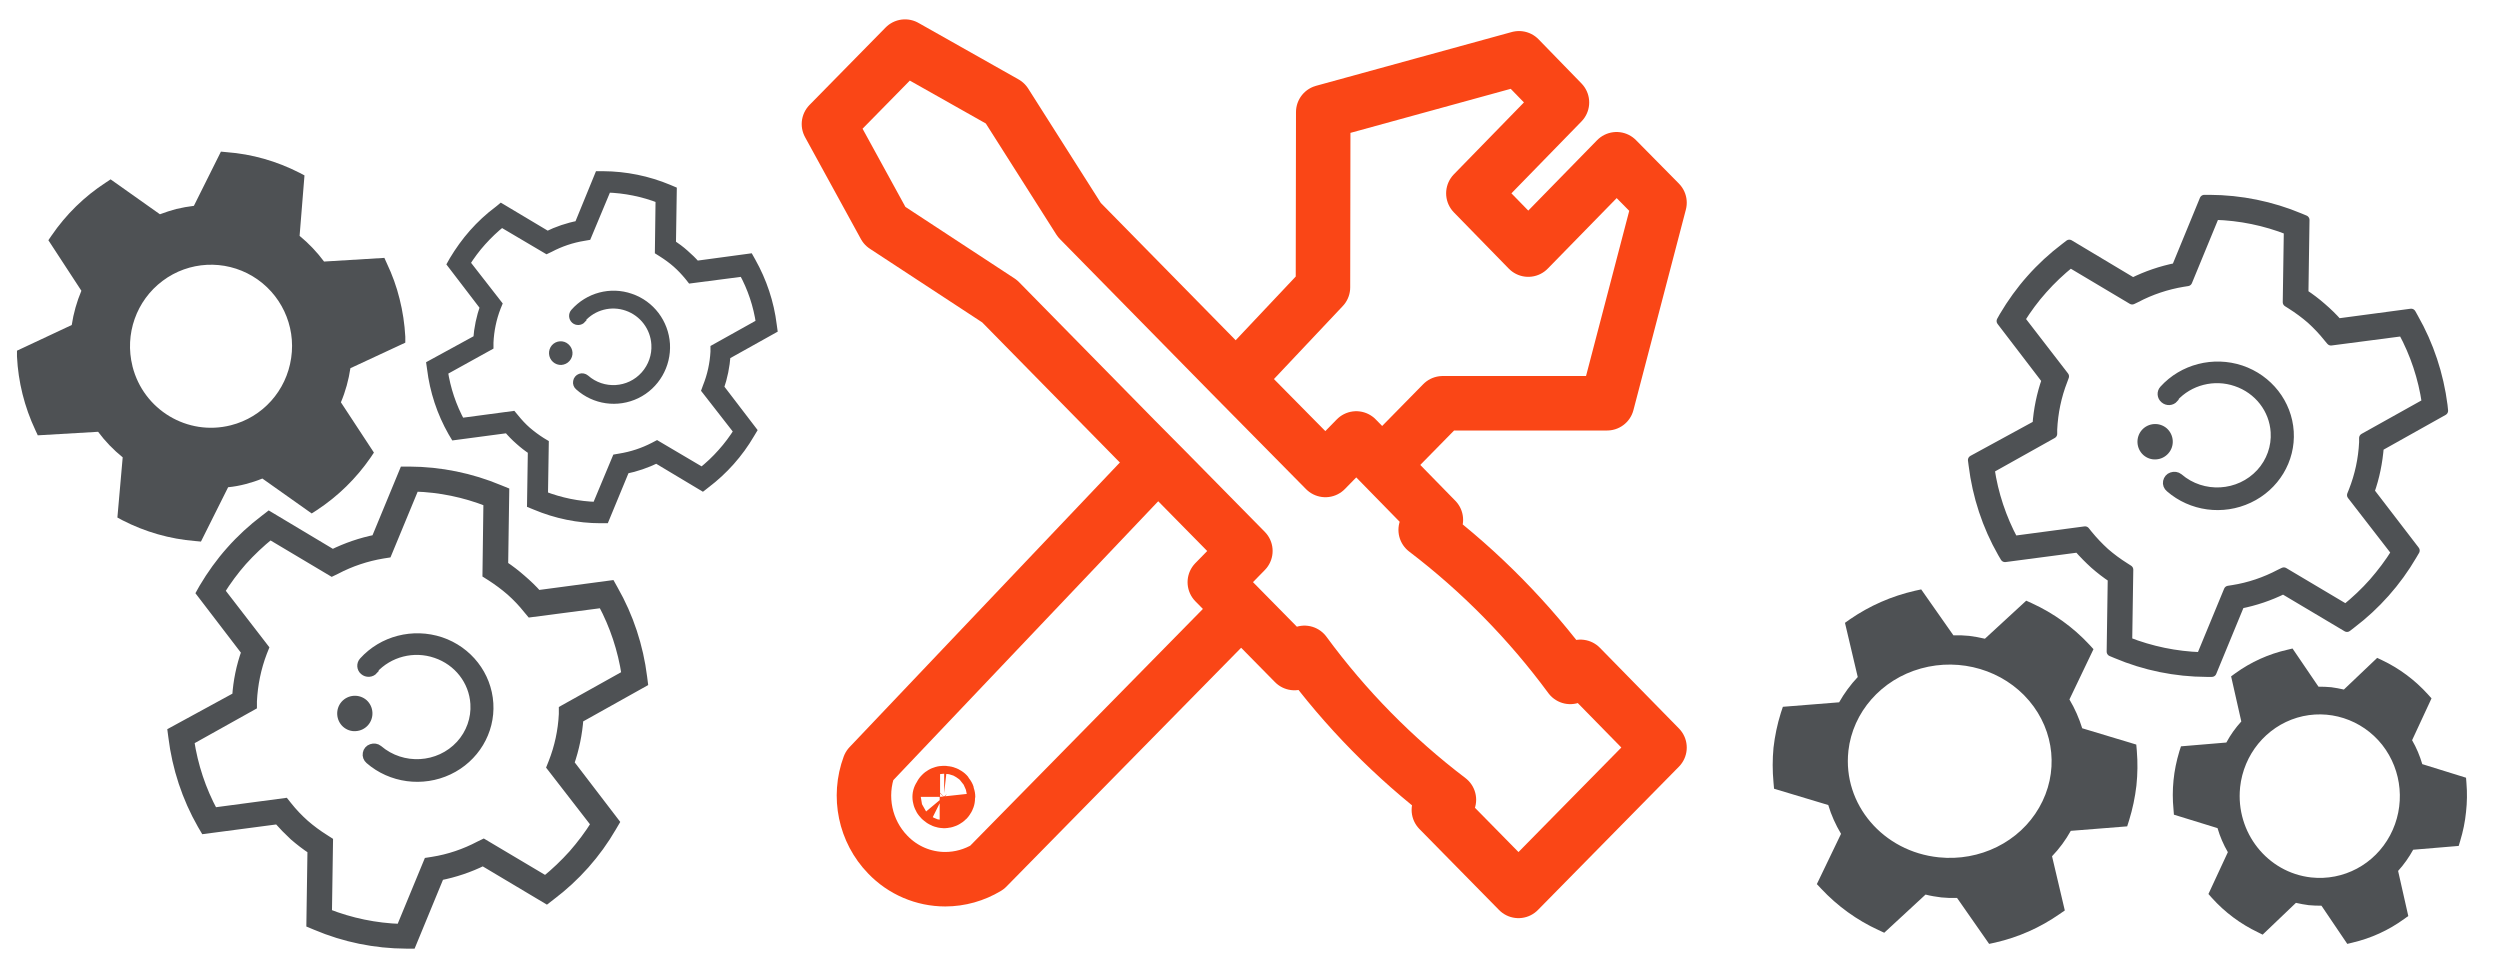
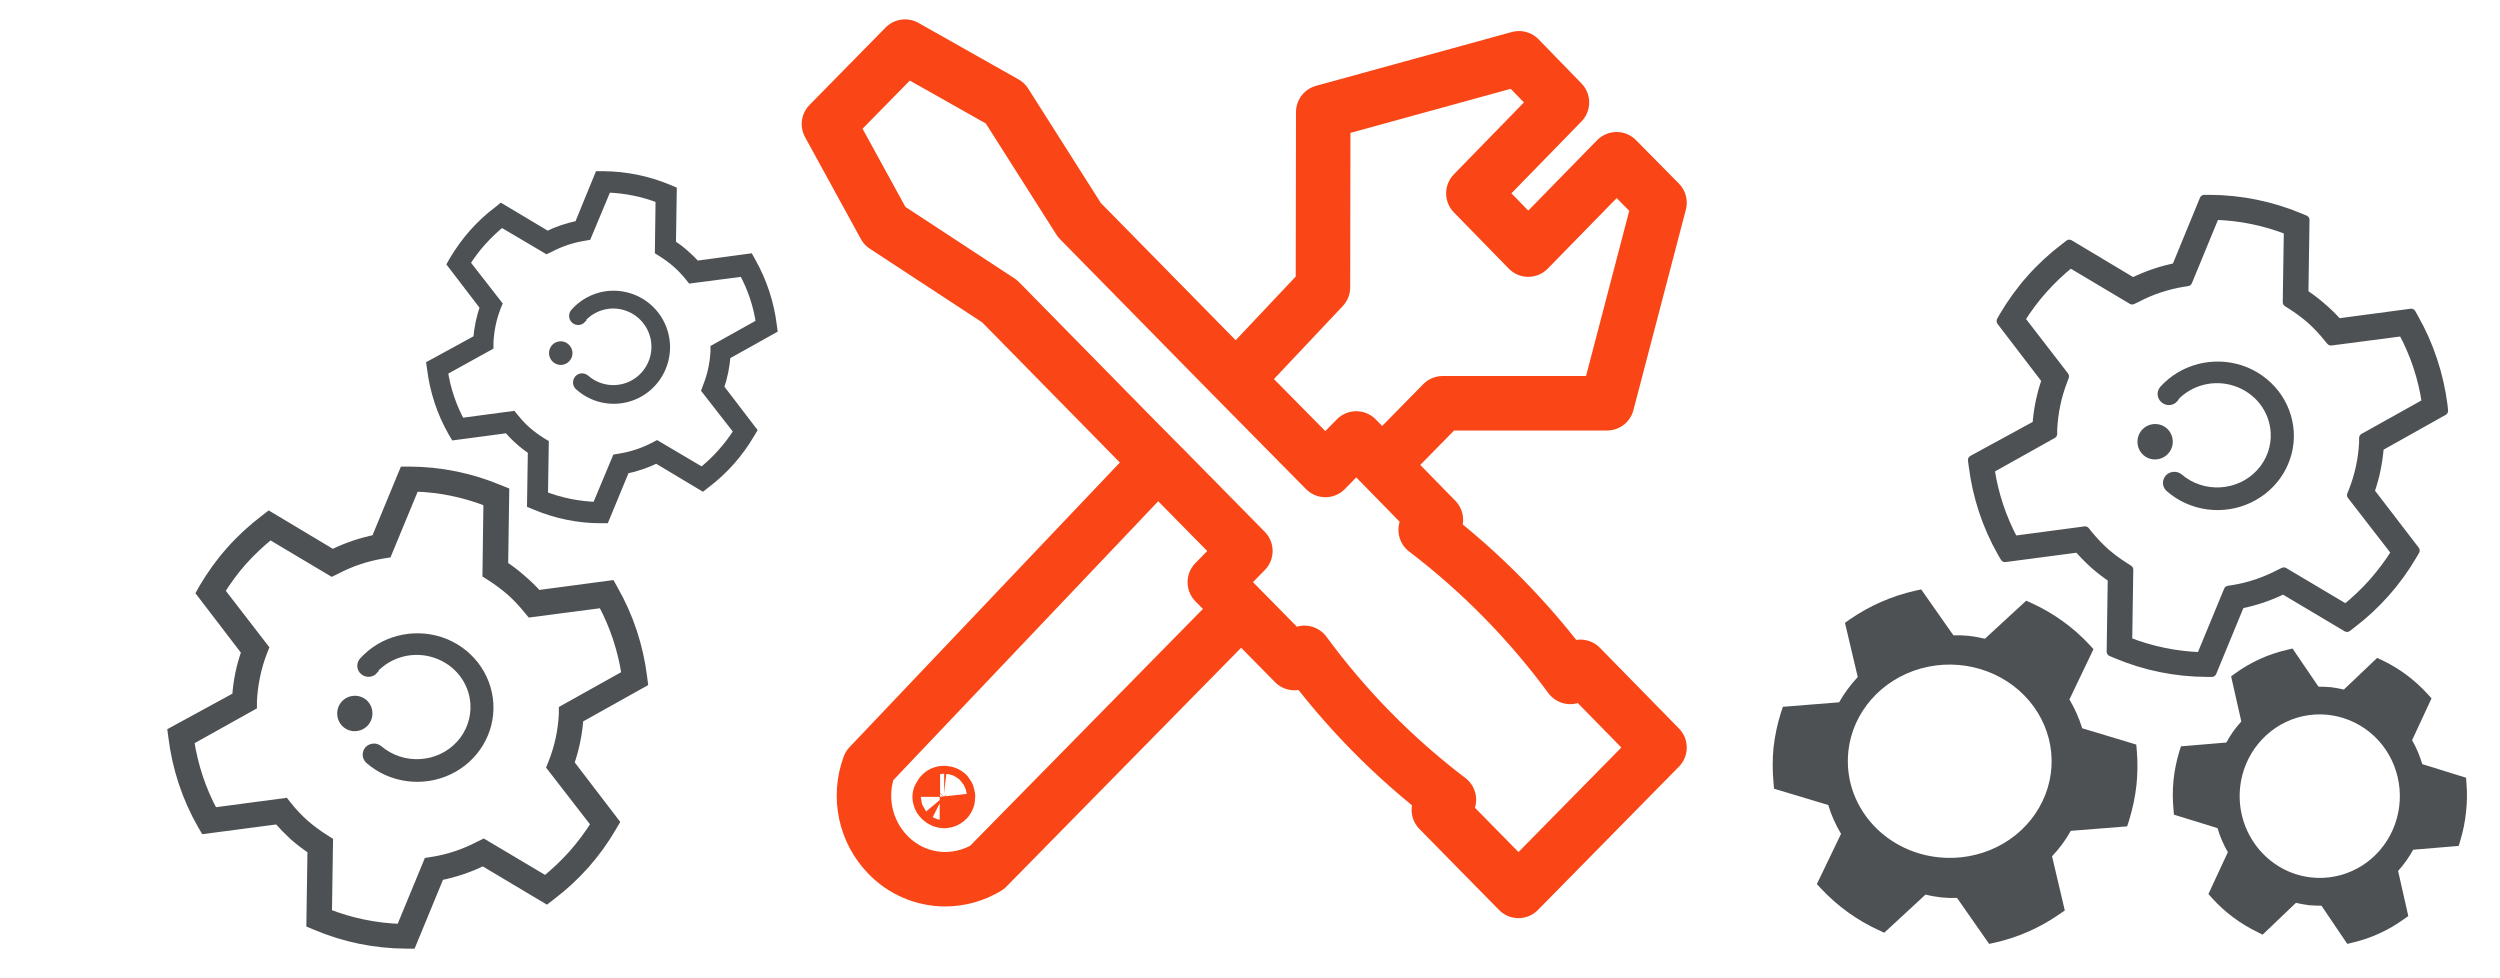
<svg xmlns="http://www.w3.org/2000/svg" viewBox="0 0 184 72" width="184" height="72">
  <style>
		tspan { white-space:pre }
		.shp0 { fill: #4e5154 } 
		.shp1 { fill: #4e5154;stroke: #4e5154;stroke-width: 0.7 } 
		.shp2 { fill: #4e5154;stroke: #4e5154;stroke-width: 0.5 } 
		.shp3 { fill: #4e5154;stroke: #4e5154;stroke-linejoin:round;stroke-width: 0.7 } 
		.shp4 { fill: none;stroke: #fa4616;stroke-linejoin:round;stroke-width: 4.01 } 
	</style>
  <g id="Homepage">
    <g id="2020_Homepage_Desktop-01">
      <g id="Group-14">
        <g id="SDK_1-Copy-2">
          <g id="Layer">
            <g id="Group-12">
-               <path id="Shape" fill-rule="evenodd" class="shp0" d="M14.79 39.86L14.36 39.82C12.5 39.67 10.68 39.15 9.01 38.29L8.64 38.09L9.03 33.66C8.35 33.11 7.74 32.48 7.22 31.78L2.78 32.04L2.6 31.65C1.8 29.95 1.34 28.11 1.25 26.24L1.25 25.81L5.28 23.92C5.41 23.06 5.65 22.21 5.99 21.4L3.56 17.68L3.8 17.33C4.86 15.78 6.21 14.46 7.78 13.44L8.14 13.2L11.77 15.77C12.17 15.62 12.57 15.49 12.98 15.38C13.41 15.28 13.84 15.2 14.27 15.15L16.26 11.16L16.69 11.2C18.55 11.34 20.36 11.86 22.03 12.71L22.41 12.91L22.05 17.36C22.72 17.91 23.33 18.55 23.85 19.25L28.29 18.98L28.47 19.38C28.87 20.22 29.19 21.1 29.41 22C29.64 22.91 29.78 23.85 29.83 24.78L29.83 25.22L25.79 27.1C25.66 27.96 25.43 28.81 25.09 29.61L27.52 33.31L27.28 33.67C26.22 35.21 24.87 36.53 23.3 37.56L22.94 37.79L19.31 35.22C18.9 35.39 18.49 35.52 18.07 35.63C17.65 35.74 17.22 35.82 16.79 35.86L14.79 39.86ZM9.75 26.96C10.56 30.17 13.8 32.11 16.99 31.3C19.33 30.71 21.08 28.76 21.43 26.35C21.79 23.95 20.66 21.57 18.59 20.33C16.52 19.09 13.9 19.22 11.97 20.67C10.03 22.12 9.16 24.6 9.75 26.95L9.75 26.96Z" />
              <path id="Shape" fill-rule="evenodd" class="shp1" d="M35.18 24.97C35.24 24.15 35.41 23.35 35.68 22.58L33.27 19.43L33.41 19.18C33.83 18.48 34.31 17.81 34.85 17.2C35.4 16.58 36.01 16.01 36.67 15.52L36.89 15.34L40.29 17.37C41.02 17.01 41.8 16.74 42.61 16.59L44.1 12.95L44.39 12.95C46.04 12.96 47.67 13.29 49.2 13.93L49.46 14.04L49.4 17.97C49.74 18.2 50.07 18.44 50.37 18.71C50.67 18.97 50.96 19.25 51.22 19.55L55.14 19.02L55.28 19.27C56.09 20.71 56.62 22.29 56.82 23.93L56.86 24.22L53.42 26.14C53.36 26.95 53.2 27.76 52.93 28.53L55.34 31.68L55.19 31.93C54.36 33.35 53.25 34.6 51.94 35.59L51.71 35.77L48.32 33.74C47.58 34.1 46.8 34.37 46 34.53L44.5 38.16L44.21 38.16C42.56 38.16 40.93 37.82 39.41 37.18L39.14 37.07L39.2 33.14C38.86 32.92 38.54 32.67 38.24 32.4C37.93 32.13 37.64 31.83 37.38 31.52L33.47 32.04L33.32 31.79C32.5 30.35 31.98 28.77 31.78 27.13L31.74 26.85L35.18 24.97ZM36.6 22.39L36.51 22.61C36.19 23.44 36.01 24.32 35.97 25.21L35.97 25.45L32.61 27.31C32.81 28.64 33.24 29.93 33.89 31.12L37.71 30.61L37.86 30.79C38.14 31.14 38.44 31.46 38.77 31.75C39.11 32.04 39.46 32.3 39.84 32.54L40.04 32.66L39.98 36.49C41.24 36.98 42.57 37.25 43.92 37.29L45.39 33.77L45.62 33.73C46.5 33.59 47.35 33.31 48.14 32.9L48.35 32.79L51.67 34.75C52.2 34.33 52.7 33.86 53.15 33.35C53.6 32.85 54 32.31 54.36 31.74L51.99 28.7L52.07 28.48C52.4 27.66 52.59 26.79 52.64 25.9L52.64 25.67L55.99 23.8C55.8 22.47 55.37 21.18 54.72 20L50.87 20.5L50.72 20.31C50.44 19.97 50.14 19.65 49.81 19.36C49.48 19.07 49.12 18.81 48.74 18.57L48.55 18.45L48.6 14.62C47.34 14.13 46.01 13.86 44.66 13.82L43.19 17.34L42.96 17.38C42.08 17.52 41.23 17.81 40.45 18.22L40.24 18.32L36.92 16.36C36.39 16.78 35.9 17.25 35.45 17.75C35 18.25 34.6 18.79 34.24 19.36L36.6 22.39Z" />
              <path id="Path" class="shp2" d="M42.85 23.49C43.67 22.56 44.97 22.22 46.14 22.63C47.31 23.04 48.12 24.11 48.19 25.35C48.24 26.16 47.96 26.96 47.42 27.57C46.3 28.83 44.38 28.94 43.12 27.83C43 27.73 42.84 27.7 42.7 27.75C42.56 27.8 42.45 27.93 42.43 28.08C42.4 28.23 42.46 28.38 42.57 28.47C43.75 29.53 45.44 29.77 46.87 29.08C48.29 28.39 49.15 26.9 49.06 25.32C48.96 23.74 47.93 22.37 46.43 21.86C44.94 21.34 43.29 21.78 42.24 22.97C42.09 23.14 42.1 23.41 42.28 23.57C42.45 23.72 42.72 23.7 42.87 23.53L42.85 23.49Z" />
              <path id="Path" class="shp0" d="M41.92 26.56C42.24 26.2 42.2 25.66 41.84 25.34C41.49 25.02 40.94 25.05 40.62 25.41C40.31 25.77 40.34 26.32 40.7 26.64C40.87 26.79 41.09 26.87 41.32 26.86C41.55 26.84 41.77 26.74 41.92 26.56L41.92 26.56Z" />
              <path id="Shape" fill-rule="evenodd" class="shp1" d="M17.44 51.27C17.51 50.14 17.74 49.03 18.12 47.97L14.8 43.63L14.99 43.29C15.57 42.31 16.23 41.39 16.98 40.55C17.74 39.69 18.58 38.92 19.49 38.23L19.8 37.99L24.48 40.79C25.49 40.29 26.57 39.92 27.67 39.7L29.74 34.69L30.13 34.69C32.41 34.7 34.66 35.16 36.76 36.04L37.13 36.19L37.05 41.62C37.52 41.93 37.96 42.27 38.38 42.64C38.8 43 39.2 43.38 39.56 43.79L44.96 43.07L45.15 43.41C46.28 45.39 47 47.58 47.28 49.84L47.33 50.23L42.59 52.88C42.51 54 42.28 55.12 41.91 56.18L45.23 60.52L45.03 60.86C43.89 62.83 42.36 64.55 40.54 65.92L40.23 66.16L35.55 63.37C34.54 63.87 33.46 64.23 32.35 64.45L30.28 69.47L29.89 69.47C27.61 69.46 25.36 69 23.26 68.11L22.9 67.96L22.98 62.54C22.51 62.23 22.07 61.89 21.64 61.52C21.23 61.14 20.83 60.73 20.46 60.31L15.07 61.02L14.87 60.68C13.74 58.7 13.02 56.51 12.74 54.24L12.69 53.86L17.44 51.27ZM19.43 47.7L19.31 48C18.87 49.15 18.62 50.37 18.56 51.61L18.56 51.93L13.94 54.51C14.22 56.36 14.81 58.15 15.7 59.79L20.96 59.09L21.16 59.34C21.54 59.82 21.96 60.26 22.42 60.67C22.88 61.07 23.37 61.43 23.88 61.75L24.16 61.93L24.08 67.23C25.81 67.91 27.64 68.29 29.5 68.35L31.52 63.46L31.84 63.41C33.05 63.22 34.22 62.82 35.3 62.25L35.59 62.11L40.15 64.82C40.88 64.23 41.56 63.58 42.19 62.88C42.8 62.18 43.36 61.44 43.85 60.65L40.59 56.44L40.71 56.14C41.16 55 41.42 53.79 41.48 52.56L41.48 52.24L46.1 49.66C45.82 47.81 45.23 46.03 44.35 44.39L39.06 45.08L38.85 44.83C38.47 44.35 38.05 43.91 37.59 43.5C37.13 43.1 36.64 42.74 36.13 42.41L35.86 42.24L35.93 36.94C34.2 36.26 32.37 35.88 30.51 35.83L28.49 40.71L28.17 40.76C26.97 40.96 25.8 41.35 24.72 41.92L24.43 42.06L19.88 39.35C19.15 39.94 18.47 40.58 17.84 41.28C17.23 41.97 16.68 42.72 16.19 43.5L19.43 47.7Z" />
              <path id="Path" class="shp2" d="M27.53 49.33C28.66 48.09 30.44 47.63 32.05 48.18C33.66 48.72 34.77 50.15 34.87 51.8C34.94 52.88 34.56 53.95 33.82 54.76C32.28 56.44 29.63 56.59 27.89 55.1C27.73 54.97 27.52 54.94 27.32 55.01C27.13 55.07 26.98 55.24 26.95 55.44C26.91 55.64 26.99 55.84 27.14 55.97C28.76 57.38 31.1 57.69 33.05 56.77C35 55.85 36.19 53.87 36.06 51.77C35.93 49.66 34.51 47.83 32.46 47.14C30.4 46.46 28.13 47.04 26.69 48.63C26.48 48.86 26.5 49.22 26.74 49.42C26.98 49.63 27.35 49.61 27.56 49.37L27.53 49.33Z" />
              <path id="Path" class="shp0" d="M27.09 53.37C27.56 52.83 27.51 52.01 26.98 51.53C26.44 51.06 25.62 51.11 25.14 51.65C24.67 52.19 24.72 53.01 25.25 53.49C25.51 53.72 25.85 53.84 26.19 53.81C26.54 53.79 26.86 53.63 27.09 53.37L27.09 53.37Z" />
            </g>
            <g id="Group-13">
              <path id="Shape" fill-rule="evenodd" class="shp0" d="M181.5 59.76C181.43 60.48 181.28 61.2 181.07 61.89L180.96 62.26L177.61 62.54C177.3 63.1 176.93 63.63 176.5 64.1L177.25 67.42L176.94 67.64C175.8 68.47 174.5 69.06 173.13 69.38L172.76 69.47L170.86 66.66C170.55 66.66 170.23 66.65 169.92 66.62C169.61 66.58 169.29 66.52 168.98 66.45L166.53 68.79L166.19 68.62C164.91 68.01 163.75 67.15 162.79 66.08L162.54 65.8L163.97 62.72C163.65 62.17 163.39 61.57 163.21 60.95L160 59.96L159.97 59.57C159.9 58.86 159.9 58.15 159.97 57.44C160.04 56.71 160.19 56 160.4 55.3L160.52 54.93L163.86 54.65C164.16 54.09 164.53 53.57 164.96 53.1L164.21 49.78L164.51 49.56C165.67 48.72 166.98 48.13 168.36 47.82L168.73 47.73L170.64 50.54C170.95 50.54 171.27 50.55 171.58 50.58C171.89 50.62 172.2 50.68 172.51 50.75L174.96 48.42L175.3 48.58C176.59 49.19 177.74 50.05 178.7 51.11L178.96 51.4L177.53 54.48C177.85 55.03 178.1 55.63 178.28 56.24L181.5 57.24L181.53 57.63C181.59 58.34 181.58 59.05 181.5 59.76ZM164.87 57.97C164.54 61.27 166.88 64.22 170.1 64.58C172.48 64.84 174.77 63.62 175.91 61.48C177.05 59.34 176.82 56.72 175.33 54.82C173.83 52.93 171.36 52.14 169.07 52.82C166.78 53.51 165.13 55.53 164.87 57.95L164.87 57.97Z" />
              <path id="Shape" fill-rule="evenodd" class="shp0" d="M157.24 57.82C157.14 58.68 156.96 59.54 156.7 60.38L156.56 60.82L152.41 61.15C152.03 61.83 151.57 62.46 151.03 63.02L151.97 67.01L151.59 67.27C150.16 68.27 148.56 68.98 146.86 69.37L146.4 69.47L144.04 66.09C143.65 66.1 143.26 66.09 142.88 66.05C142.49 66 142.1 65.94 141.72 65.84L138.68 68.65L138.25 68.45C136.66 67.72 135.23 66.68 134.04 65.41L133.72 65.07L135.5 61.37C135.1 60.7 134.78 59.99 134.56 59.25L130.57 58.05L130.53 57.59C130.45 56.74 130.45 55.88 130.53 55.03C130.63 54.16 130.81 53.3 131.07 52.47L131.22 52.02L135.36 51.69C135.74 51.02 136.2 50.39 136.73 49.83L135.79 45.84L136.17 45.57C137.61 44.58 139.23 43.87 140.94 43.48L141.4 43.38L143.77 46.76C144.16 46.75 144.55 46.76 144.93 46.8C145.32 46.85 145.71 46.92 146.09 47.01L149.13 44.21L149.55 44.4C151.14 45.13 152.58 46.16 153.77 47.44L154.08 47.78L152.31 51.48C152.71 52.15 153.02 52.86 153.25 53.6L157.23 54.8L157.27 55.26C157.34 56.11 157.33 56.97 157.24 57.82ZM136.04 55.29C135.62 59.19 138.59 62.68 142.7 63.1C145.71 63.41 148.63 61.97 150.08 59.44C151.54 56.91 151.24 53.81 149.34 51.57C147.44 49.33 144.3 48.39 141.38 49.2C138.47 50.01 136.36 52.41 136.04 55.27L136.04 55.29Z" />
              <path id="Shape" fill-rule="evenodd" class="shp3" d="M149.94 31.27C150.02 30.14 150.25 29.03 150.62 27.97L147.3 23.63L147.49 23.29C148.07 22.31 148.73 21.39 149.48 20.55C150.24 19.69 151.08 18.92 151.99 18.23L152.3 17.99L156.98 20.79C157.99 20.29 159.07 19.92 160.18 19.7L162.24 14.69L162.63 14.69C164.91 14.7 167.17 15.16 169.27 16.04L169.63 16.19L169.55 21.62C170.02 21.93 170.47 22.27 170.89 22.64C171.31 23 171.7 23.38 172.06 23.79L177.46 23.07L177.65 23.41C178.78 25.39 179.5 27.58 179.79 29.84L179.83 30.23L175.1 32.88C175.01 34 174.79 35.12 174.41 36.18L177.74 40.52L177.54 40.86C176.39 42.83 174.86 44.55 173.05 45.92L172.74 46.16L168.05 43.37C167.04 43.87 165.97 44.23 164.86 44.45L162.79 49.47L162.4 49.47C160.12 49.46 157.86 49 155.76 48.11L155.4 47.96L155.48 42.54C155.01 42.23 154.57 41.89 154.15 41.52C153.73 41.14 153.33 40.73 152.96 40.31L147.57 41.02L147.37 40.68C146.24 38.7 145.52 36.51 145.24 34.24L145.19 33.86L149.94 31.27ZM151.93 27.7L151.82 28C151.37 29.15 151.12 30.37 151.06 31.61L151.06 31.93L146.45 34.51C146.72 36.36 147.32 38.15 148.2 39.79L153.46 39.09L153.66 39.34C154.05 39.82 154.47 40.26 154.92 40.67C155.38 41.07 155.87 41.43 156.38 41.75L156.66 41.93L156.58 47.23C158.31 47.91 160.15 48.29 162 48.35L164.02 43.46L164.34 43.41C165.55 43.22 166.72 42.82 167.8 42.25L168.09 42.11L172.65 44.82C173.38 44.23 174.07 43.58 174.69 42.88C175.3 42.18 175.86 41.44 176.35 40.65L173.09 36.44L173.21 36.14C173.66 35 173.92 33.79 173.98 32.56L173.98 32.24L178.6 29.66C178.33 27.81 177.74 26.03 176.85 24.39L171.56 25.08L171.35 24.83C170.97 24.35 170.55 23.91 170.1 23.5C169.64 23.1 169.15 22.74 168.63 22.41L168.36 22.24L168.44 16.94C166.71 16.26 164.87 15.88 163.01 15.83L161 20.71L160.68 20.76C159.47 20.96 158.3 21.35 157.22 21.92L156.93 22.06L152.38 19.35C151.65 19.94 150.97 20.58 150.35 21.28C149.73 21.97 149.18 22.72 148.69 23.5L151.93 27.7Z" />
              <path id="Path" class="shp2" d="M160.04 29.33C161.16 28.09 162.95 27.63 164.55 28.18C166.16 28.72 167.27 30.15 167.37 31.8C167.44 32.88 167.06 33.95 166.32 34.76C164.78 36.44 162.13 36.59 160.4 35.1C160.24 34.97 160.02 34.94 159.82 35.01C159.63 35.07 159.49 35.24 159.45 35.44C159.41 35.64 159.49 35.84 159.65 35.97C161.27 37.38 163.6 37.69 165.55 36.77C167.51 35.85 168.7 33.87 168.57 31.77C168.44 29.66 167.01 27.83 164.96 27.14C162.91 26.46 160.63 27.04 159.19 28.63C158.98 28.86 159.01 29.22 159.25 29.42C159.49 29.63 159.85 29.61 160.06 29.37L160.04 29.33Z" />
              <path id="Path" class="shp0" d="M159.59 33.37C160.07 32.83 160.01 32.01 159.48 31.53C158.94 31.06 158.12 31.11 157.64 31.65C157.17 32.19 157.22 33.01 157.75 33.49C158.01 33.72 158.35 33.84 158.7 33.81C159.04 33.79 159.36 33.63 159.59 33.37L159.59 33.37Z" />
            </g>
          </g>
        </g>
        <g id="Group-11">
          <path id="Shape" fill-rule="evenodd" class="shp4" d="M91.58 27.29L97.37 21.15L97.39 8.25L111.8 4.29L114.96 7.54L108.44 14.23L112.48 18.37L118.98 11.72L122.14 14.92L118.28 29.68L106.18 29.68L102.27 33.66M92.02 44.13L72.64 63.85C71.71 64.41 70.65 64.71 69.57 64.71C67.98 64.71 66.45 64.06 65.34 62.9C63.67 61.18 63.14 58.63 63.98 56.37L85.89 33.3M69.16 58.65C69.17 58.74 69.21 58.82 69.29 58.86C69.34 58.92 69.42 58.95 69.49 58.95C69.57 58.95 69.64 58.92 69.7 58.86C69.8 58.75 69.8 58.56 69.7 58.44C69.64 58.39 69.56 58.37 69.49 58.37C69.4 58.36 69.32 58.4 69.27 58.46C69.22 58.51 69.19 58.58 69.19 58.65L69.16 58.65Z" />
          <path id="Path" fill-rule="evenodd" class="shp4" d="M116.32 49.08L115.57 49.82C112.55 45.72 108.96 42.07 104.93 39L105.68 38.26L99.82 32.27L97.55 34.59L90.54 27.49L79.44 16.19L73.98 7.59L66.61 3.43L61.01 9.13L65.12 16.63L73.57 22.17L83.57 32.35L83.57 32.35L84.75 33.54L85.93 34.73L85.93 34.73L91.66 40.55L89.41 42.85L95.27 48.8L96.01 48.05C99.02 52.15 102.6 55.79 106.64 58.86L105.9 59.61L111.76 65.57L122.14 55.02L116.32 49.08Z" />
        </g>
      </g>
    </g>
  </g>
</svg>